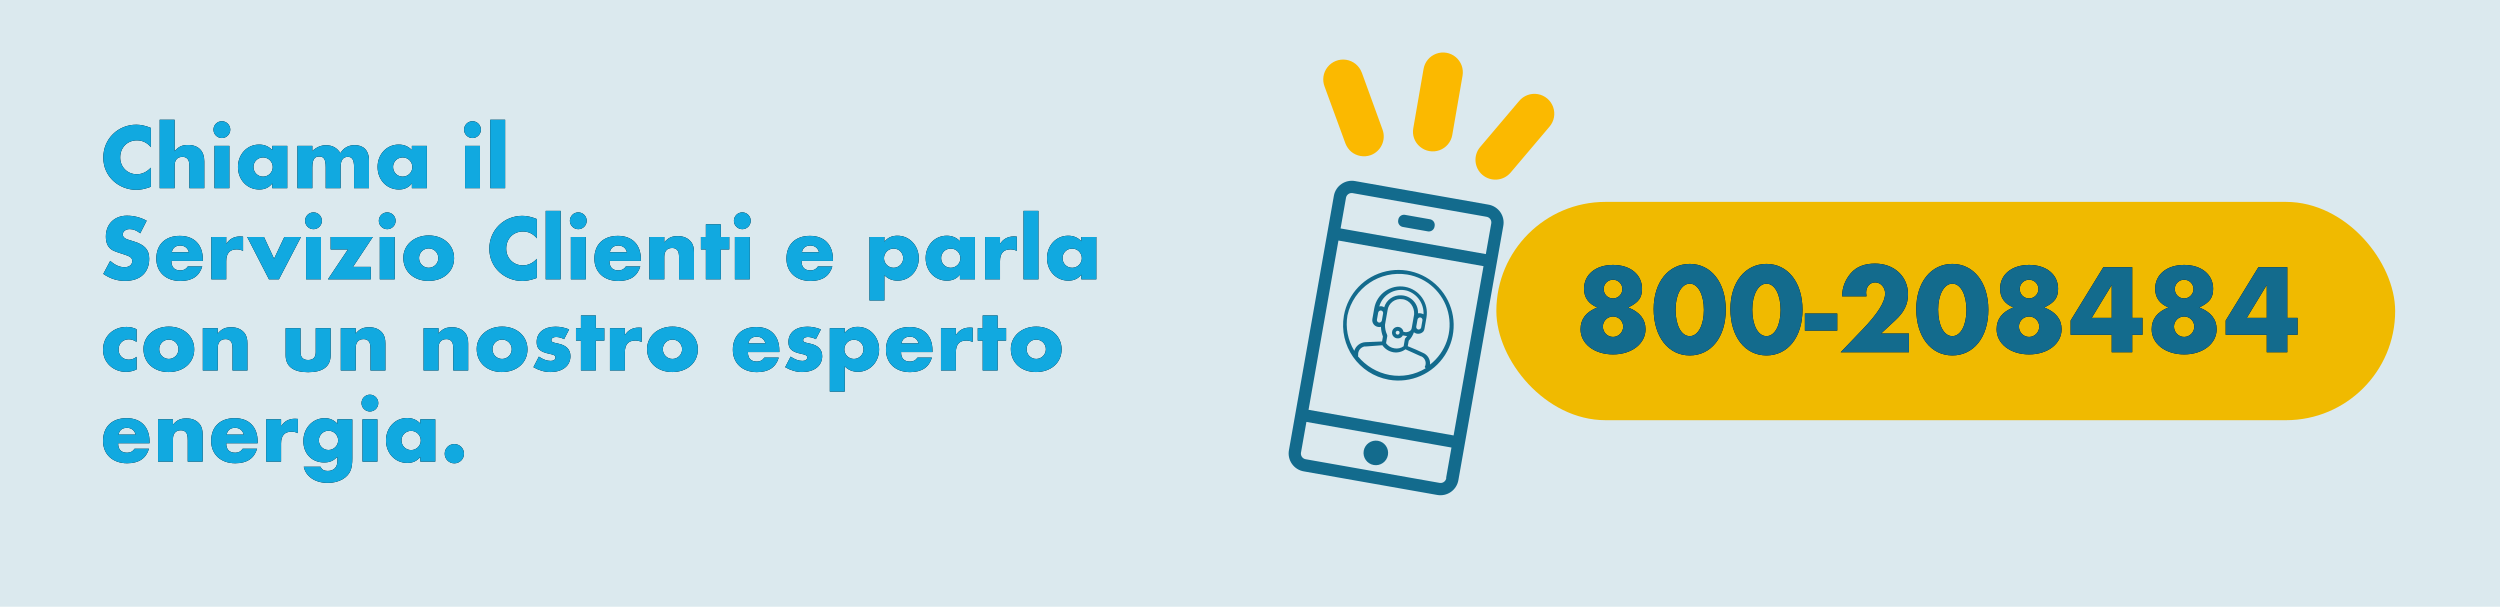
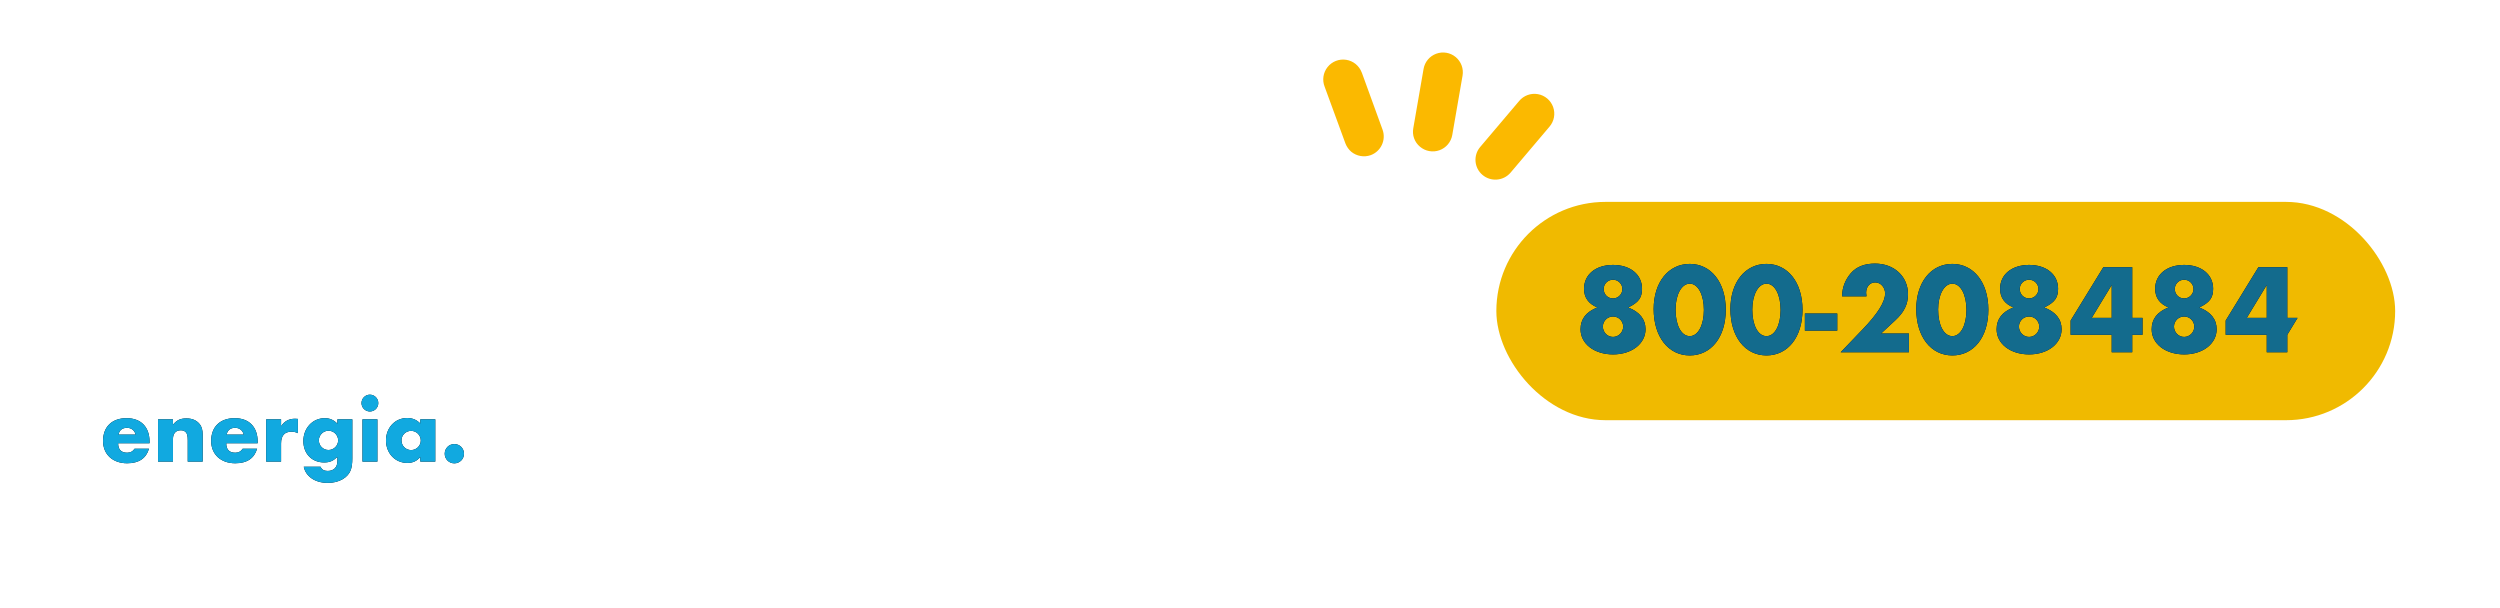
<svg xmlns="http://www.w3.org/2000/svg" xmlns:xlink="http://www.w3.org/1999/xlink" width="1152px" height="280px" viewBox="0 0 1152 280" version="1.1">
  <title>ChiamaTelefono</title>
  <desc>Created with Sketch.</desc>
  <defs>
-     <path d="M23.636,4.222 L23.636,13.114 C21.926,11.024 19.76,9.96 17.214,9.96 C12.768,9.96 9.5,13.266 9.5,17.864 C9.5,22.234 12.806,25.578 17.176,25.578 C19.57,25.578 21.736,24.552 23.636,22.538 L23.636,31.354 L22.876,31.62 C20.596,32.418 18.62,32.76 16.986,32.76 C9.006,32.76 1.71,26.794 1.71,17.902 C1.71,9.2 8.588,2.74 16.91,2.74 C19,2.74 21.242,3.234 23.636,4.222 Z M27.702,32 L27.702,0.46 L34.58,0.46 L34.58,14.976 C36.48,12.696 38.228,12.088 40.812,12.088 C45.676,12.088 48.26,15.014 48.26,19.612 L48.26,32 L41.382,32 L41.382,22.158 C41.382,20.182 41.116,19.004 40.394,18.358 C39.748,17.788 39.064,17.56 38.19,17.56 C35.872,17.56 34.58,19.042 34.58,21.588 L34.58,32 L27.702,32 Z M52.934,12.506 L59.812,12.506 L59.812,32 L52.934,32 L52.934,12.506 Z M52.478,5.02 C52.478,2.892 54.226,1.144 56.354,1.144 C58.482,1.144 60.23,2.892 60.23,5.02 C60.23,7.148 58.482,8.896 56.354,8.896 C54.226,8.896 52.478,7.148 52.478,5.02 Z M70.908,22.196 C70.908,24.704 72.846,26.68 75.354,26.68 C77.786,26.68 79.8,24.704 79.8,22.272 C79.8,19.802 77.786,17.826 75.354,17.826 C72.846,17.826 70.908,19.802 70.908,22.196 Z M79.572,14.444 L79.572,12.506 L86.488,12.506 L86.488,32 L79.572,32 L79.572,29.834 C78.09,31.696 76.114,32.608 73.606,32.608 C67.982,32.608 63.764,28.162 63.764,22.196 C63.764,16.572 67.792,11.898 73.53,11.898 C75.924,11.898 77.976,12.734 79.572,14.444 Z M91.162,32 L91.162,12.506 L98.04,12.506 L98.04,14.9 C99.902,13.114 102.03,12.202 104.348,12.202 C107.274,12.202 109.44,13.418 110.96,15.85 C112.518,13.38 114.684,12.164 117.572,12.164 C121.258,12.164 124.146,14.178 124.146,19.346 L124.146,32 L117.268,32 L117.268,22.386 C117.268,18.396 116.052,17.56 114.38,17.56 C112.176,17.56 111.074,19.156 111.074,22.386 L111.074,32 L104.196,32 L104.196,22.386 C104.196,18.396 103.208,17.408 101.194,17.408 C99.484,17.408 98.04,18.206 98.04,22.386 L98.04,32 L91.162,32 Z M135.242,22.196 C135.242,24.704 137.18,26.68 139.688,26.68 C142.12,26.68 144.134,24.704 144.134,22.272 C144.134,19.802 142.12,17.826 139.688,17.826 C137.18,17.826 135.242,19.802 135.242,22.196 Z M143.906,14.444 L143.906,12.506 L150.822,12.506 L150.822,32 L143.906,32 L143.906,29.834 C142.424,31.696 140.448,32.608 137.94,32.608 C132.316,32.608 128.098,28.162 128.098,22.196 C128.098,16.572 132.126,11.898 137.864,11.898 C140.258,11.898 142.31,12.734 143.906,14.444 Z M168.416,12.506 L175.294,12.506 L175.294,32 L168.416,32 L168.416,12.506 Z M167.96,5.02 C167.96,2.892 169.708,1.144 171.836,1.144 C173.964,1.144 175.712,2.892 175.712,5.02 C175.712,7.148 173.964,8.896 171.836,8.896 C169.708,8.896 167.96,7.148 167.96,5.02 Z M180.006,0.46 L186.884,0.46 L186.884,32 L180.006,32 L180.006,0.46 Z" id="path-1" />
-     <path d="M21.698,46.982 L18.734,52.796 C17.138,51.504 15.504,50.858 13.87,50.858 C12.122,50.858 10.678,51.884 10.678,53.328 C10.678,54.088 11.134,54.772 12.046,55.266 C12.464,55.532 13.718,55.912 15.846,56.558 C20.748,58.078 22.876,60.358 22.876,64.5 C22.876,70.808 18.81,74.722 11.704,74.722 C8.132,74.722 4.826,73.658 1.71,71.492 L4.902,65.488 C7.106,67.464 9.31,68.414 11.476,68.414 C13.642,68.414 15.048,67.312 15.048,65.602 C15.048,64.082 14.212,63.398 10.602,62.296 C7.866,61.46 6.004,60.776 5.13,60.016 C3.648,58.8 2.888,56.862 2.888,54.316 C2.888,48.54 6.84,44.664 12.616,44.664 C15.732,44.664 18.772,45.424 21.698,46.982 Z M33.288,61.536 L41.154,61.536 C40.698,59.598 39.178,58.42 37.164,58.42 C35.074,58.42 33.63,59.522 33.288,61.536 Z M47.576,65.526 L33.098,65.526 C33.098,68.452 34.504,69.896 37.278,69.896 C38.76,69.896 39.9,69.288 40.66,68.072 L47.31,68.072 C45.98,72.518 42.636,74.76 37.24,74.76 C30.628,74.76 26.144,70.694 26.144,64.462 C26.144,57.926 30.324,53.974 36.974,53.974 C43.586,53.974 47.576,58.002 47.576,64.804 L47.576,65.526 Z M51.49,74 L51.49,54.506 L58.368,54.506 L58.368,57.698 C59.85,55.38 61.978,54.24 64.79,54.24 C65.132,54.24 65.588,54.24 66.12,54.316 L66.12,60.89 C65.208,60.434 64.22,60.206 63.156,60.206 C59.964,60.206 58.368,62.03 58.368,65.64 L58.368,74 L51.49,74 Z M68.02,54.506 L75.772,54.506 L80.408,64.5 L85.12,54.506 L92.796,54.506 L82.65,74 L78.052,74 L68.02,54.506 Z M95.152,54.506 L102.03,54.506 L102.03,74 L95.152,74 L95.152,54.506 Z M94.696,47.02 C94.696,44.892 96.444,43.144 98.572,43.144 C100.7,43.144 102.448,44.892 102.448,47.02 C102.448,49.148 100.7,50.896 98.572,50.896 C96.444,50.896 94.696,49.148 94.696,47.02 Z M125.894,54.506 L116.774,68.262 L124.982,68.262 L124.982,74 L105.222,74 L114.418,60.244 L106.476,60.244 L106.476,54.506 L125.894,54.506 Z M129.124,54.506 L136.002,54.506 L136.002,74 L129.124,74 L129.124,54.506 Z M128.668,47.02 C128.668,44.892 130.416,43.144 132.544,43.144 C134.672,43.144 136.42,44.892 136.42,47.02 C136.42,49.148 134.672,50.896 132.544,50.896 C130.416,50.896 128.668,49.148 128.668,47.02 Z M147.212,64.158 C147.212,66.742 149.226,68.68 151.658,68.68 C154.09,68.68 156.104,66.704 156.104,64.196 C156.104,61.726 154.09,59.75 151.658,59.75 C149.226,59.75 147.212,61.726 147.212,64.158 Z M139.954,64.082 C139.954,58.268 144.894,53.784 151.658,53.784 C158.384,53.784 163.362,58.116 163.362,64.272 C163.362,70.466 158.384,74.722 151.544,74.722 C144.856,74.722 139.954,70.466 139.954,64.082 Z M201.514,46.222 L201.514,55.114 C199.804,53.024 197.638,51.96 195.092,51.96 C190.646,51.96 187.378,55.266 187.378,59.864 C187.378,64.234 190.684,67.578 195.054,67.578 C197.448,67.578 199.614,66.552 201.514,64.538 L201.514,73.354 L200.754,73.62 C198.474,74.418 196.498,74.76 194.864,74.76 C186.884,74.76 179.588,68.794 179.588,59.902 C179.588,51.2 186.466,44.74 194.788,44.74 C196.878,44.74 199.12,45.234 201.514,46.222 Z M205.58,42.46 L212.458,42.46 L212.458,74 L205.58,74 L205.58,42.46 Z M217.17,54.506 L224.048,54.506 L224.048,74 L217.17,74 L217.17,54.506 Z M216.714,47.02 C216.714,44.892 218.462,43.144 220.59,43.144 C222.718,43.144 224.466,44.892 224.466,47.02 C224.466,49.148 222.718,50.896 220.59,50.896 C218.462,50.896 216.714,49.148 216.714,47.02 Z M235.144,61.536 L243.01,61.536 C242.554,59.598 241.034,58.42 239.02,58.42 C236.93,58.42 235.486,59.522 235.144,61.536 Z M249.432,65.526 L234.954,65.526 C234.954,68.452 236.36,69.896 239.134,69.896 C240.616,69.896 241.756,69.288 242.516,68.072 L249.166,68.072 C247.836,72.518 244.492,74.76 239.096,74.76 C232.484,74.76 228,70.694 228,64.462 C228,57.926 232.18,53.974 238.83,53.974 C245.442,53.974 249.432,58.002 249.432,64.804 L249.432,65.526 Z M253.346,74 L253.346,54.506 L260.224,54.506 L260.224,56.976 C262.124,54.696 263.872,54.088 266.456,54.088 C269.154,54.088 271.092,55 272.46,56.634 C273.562,57.964 273.904,59.56 273.904,61.612 L273.904,74 L267.026,74 L267.026,64.158 C267.026,62.22 266.798,61.08 266.076,60.396 C265.468,59.788 264.708,59.56 263.834,59.56 C261.516,59.56 260.224,61.042 260.224,63.588 L260.224,74 L253.346,74 Z M290.168,60.244 L286.254,60.244 L286.254,74 L279.376,74 L279.376,60.244 L277.096,60.244 L277.096,54.506 L279.376,54.506 L279.376,48.654 L286.254,48.654 L286.254,54.506 L290.168,54.506 L290.168,60.244 Z M292.752,54.506 L299.63,54.506 L299.63,74 L292.752,74 L292.752,54.506 Z M292.296,47.02 C292.296,44.892 294.044,43.144 296.172,43.144 C298.3,43.144 300.048,44.892 300.048,47.02 C300.048,49.148 298.3,50.896 296.172,50.896 C294.044,50.896 292.296,49.148 292.296,47.02 Z M323.646,61.536 L331.512,61.536 C331.056,59.598 329.536,58.42 327.522,58.42 C325.432,58.42 323.988,59.522 323.646,61.536 Z M337.934,65.526 L323.456,65.526 C323.456,68.452 324.862,69.896 327.636,69.896 C329.118,69.896 330.258,69.288 331.018,68.072 L337.668,68.072 C336.338,72.518 332.994,74.76 327.598,74.76 C320.986,74.76 316.502,70.694 316.502,64.462 C316.502,57.926 320.682,53.974 327.332,53.974 C333.944,53.974 337.934,58.002 337.934,64.804 L337.934,65.526 Z M370.31,64.31 C370.31,61.84 368.448,59.826 365.864,59.826 C363.47,59.826 361.456,61.802 361.456,64.272 C361.456,66.666 363.432,68.68 365.902,68.68 C368.296,68.68 370.31,66.666 370.31,64.31 Z M361.646,72.1 L361.646,83.728 L354.768,83.728 L354.768,54.506 L361.646,54.506 L361.646,56.672 C363.128,54.81 365.104,53.898 367.65,53.898 C373.274,53.898 377.492,58.534 377.492,64.31 C377.492,70.048 373.274,74.608 367.726,74.608 C365.294,74.608 363.28,73.772 361.646,72.1 Z M387.79,64.196 C387.79,66.704 389.728,68.68 392.236,68.68 C394.668,68.68 396.682,66.704 396.682,64.272 C396.682,61.802 394.668,59.826 392.236,59.826 C389.728,59.826 387.79,61.802 387.79,64.196 Z M396.454,56.444 L396.454,54.506 L403.37,54.506 L403.37,74 L396.454,74 L396.454,71.834 C394.972,73.696 392.996,74.608 390.488,74.608 C384.864,74.608 380.646,70.162 380.646,64.196 C380.646,58.572 384.674,53.898 390.412,53.898 C392.806,53.898 394.858,54.734 396.454,56.444 Z M408.044,74 L408.044,54.506 L414.922,54.506 L414.922,57.698 C416.404,55.38 418.532,54.24 421.344,54.24 C421.686,54.24 422.142,54.24 422.674,54.316 L422.674,60.89 C421.762,60.434 420.774,60.206 419.71,60.206 C416.518,60.206 414.922,62.03 414.922,65.64 L414.922,74 L408.044,74 Z M425.752,42.46 L432.63,42.46 L432.63,74 L425.752,74 L425.752,42.46 Z M443.726,64.196 C443.726,66.704 445.664,68.68 448.172,68.68 C450.604,68.68 452.618,66.704 452.618,64.272 C452.618,61.802 450.604,59.826 448.172,59.826 C445.664,59.826 443.726,61.802 443.726,64.196 Z M452.39,56.444 L452.39,54.506 L459.306,54.506 L459.306,74 L452.39,74 L452.39,71.834 C450.908,73.696 448.932,74.608 446.424,74.608 C440.8,74.608 436.582,70.162 436.582,64.196 C436.582,58.572 440.61,53.898 446.348,53.898 C448.742,53.898 450.794,54.734 452.39,56.444 Z" id="path-2" />
-     <path d="M17.062,97 L17.062,102.852 C15.846,102.016 14.668,101.636 13.452,101.636 C10.83,101.636 8.74,103.536 8.74,106.348 C8.74,109.084 10.792,111.022 13.452,111.022 C14.782,111.022 15.96,110.566 17.062,109.692 L17.062,115.544 C15.39,116.266 13.794,116.646 12.236,116.646 C6.612,116.646 1.596,112.618 1.596,106.424 C1.596,100.268 6.308,95.936 12.426,95.936 C14.098,95.936 15.618,96.278 17.062,97 Z M27.474,106.158 C27.474,108.742 29.488,110.68 31.92,110.68 C34.352,110.68 36.366,108.704 36.366,106.196 C36.366,103.726 34.352,101.75 31.92,101.75 C29.488,101.75 27.474,103.726 27.474,106.158 Z M20.216,106.082 C20.216,100.268 25.156,95.784 31.92,95.784 C38.646,95.784 43.624,100.116 43.624,106.272 C43.624,112.466 38.646,116.722 31.806,116.722 C25.118,116.722 20.216,112.466 20.216,106.082 Z M47.576,116 L47.576,96.506 L54.454,96.506 L54.454,98.976 C56.354,96.696 58.102,96.088 60.686,96.088 C63.384,96.088 65.322,97 66.69,98.634 C67.792,99.964 68.134,101.56 68.134,103.612 L68.134,116 L61.256,116 L61.256,106.158 C61.256,104.22 61.028,103.08 60.306,102.396 C59.698,101.788 58.938,101.56 58.064,101.56 C55.746,101.56 54.454,103.042 54.454,105.588 L54.454,116 L47.576,116 Z M85.728,96.506 L92.606,96.506 L92.606,107.564 C92.606,109.958 93.784,111.174 96.102,111.174 C98.42,111.174 99.598,109.958 99.598,107.564 L99.598,96.506 L106.476,96.506 L106.476,108.894 C106.476,114.138 102.942,116.798 96.102,116.798 C89.262,116.798 85.728,114.138 85.728,108.894 L85.728,96.506 Z M111.15,116 L111.15,96.506 L118.028,96.506 L118.028,98.976 C119.928,96.696 121.676,96.088 124.26,96.088 C126.958,96.088 128.896,97 130.264,98.634 C131.366,99.964 131.708,101.56 131.708,103.612 L131.708,116 L124.83,116 L124.83,106.158 C124.83,104.22 124.602,103.08 123.88,102.396 C123.272,101.788 122.512,101.56 121.638,101.56 C119.32,101.56 118.028,103.042 118.028,105.588 L118.028,116 L111.15,116 Z M149.302,116 L149.302,96.506 L156.18,96.506 L156.18,98.976 C158.08,96.696 159.828,96.088 162.412,96.088 C165.11,96.088 167.048,97 168.416,98.634 C169.518,99.964 169.86,101.56 169.86,103.612 L169.86,116 L162.982,116 L162.982,106.158 C162.982,104.22 162.754,103.08 162.032,102.396 C161.424,101.788 160.664,101.56 159.79,101.56 C157.472,101.56 156.18,103.042 156.18,105.588 L156.18,116 L149.302,116 Z M181.032,106.158 C181.032,108.742 183.046,110.68 185.478,110.68 C187.91,110.68 189.924,108.704 189.924,106.196 C189.924,103.726 187.91,101.75 185.478,101.75 C183.046,101.75 181.032,103.726 181.032,106.158 Z M173.774,106.082 C173.774,100.268 178.714,95.784 185.478,95.784 C192.204,95.784 197.182,100.116 197.182,106.272 C197.182,112.466 192.204,116.722 185.364,116.722 C178.676,116.722 173.774,112.466 173.774,106.082 Z M216.372,97.076 L214.054,101.56 C212.8,100.914 211.546,100.572 210.33,100.572 C209.076,100.572 208.202,101.142 208.202,101.978 C208.202,102.852 208.544,103.042 211.318,103.612 C215.08,104.372 216.98,106.386 216.98,109.388 C216.98,113.948 213.18,116.722 207.708,116.722 C205.086,116.722 202.464,115.962 199.918,114.48 L202.426,109.616 C204.364,110.946 206.188,111.592 207.898,111.592 C209.152,111.592 210.064,110.984 210.064,110.11 C210.064,109.122 209.722,108.818 207.138,108.286 C202.882,107.412 201.4,105.892 201.4,102.89 C201.4,98.558 204.82,95.822 210.102,95.822 C212.23,95.822 214.358,96.24 216.372,97.076 Z M232.598,102.244 L228.684,102.244 L228.684,116 L221.806,116 L221.806,102.244 L219.526,102.244 L219.526,96.506 L221.806,96.506 L221.806,90.654 L228.684,90.654 L228.684,96.506 L232.598,96.506 L232.598,102.244 Z M235.182,116 L235.182,96.506 L242.06,96.506 L242.06,99.698 C243.542,97.38 245.67,96.24 248.482,96.24 C248.824,96.24 249.28,96.24 249.812,96.316 L249.812,102.89 C248.9,102.434 247.912,102.206 246.848,102.206 C243.656,102.206 242.06,104.03 242.06,107.64 L242.06,116 L235.182,116 Z M259.54,106.158 C259.54,108.742 261.554,110.68 263.986,110.68 C266.418,110.68 268.432,108.704 268.432,106.196 C268.432,103.726 266.418,101.75 263.986,101.75 C261.554,101.75 259.54,103.726 259.54,106.158 Z M252.282,106.082 C252.282,100.268 257.222,95.784 263.986,95.784 C270.712,95.784 275.69,100.116 275.69,106.272 C275.69,112.466 270.712,116.722 263.872,116.722 C257.184,116.722 252.282,112.466 252.282,106.082 Z M298.946,103.536 L306.812,103.536 C306.356,101.598 304.836,100.42 302.822,100.42 C300.732,100.42 299.288,101.522 298.946,103.536 Z M313.234,107.526 L298.756,107.526 C298.756,110.452 300.162,111.896 302.936,111.896 C304.418,111.896 305.558,111.288 306.318,110.072 L312.968,110.072 C311.638,114.518 308.294,116.76 302.898,116.76 C296.286,116.76 291.802,112.694 291.802,106.462 C291.802,99.926 295.982,95.974 302.632,95.974 C309.244,95.974 313.234,100.002 313.234,106.804 L313.234,107.526 Z M332.386,97.076 L330.068,101.56 C328.814,100.914 327.56,100.572 326.344,100.572 C325.09,100.572 324.216,101.142 324.216,101.978 C324.216,102.852 324.558,103.042 327.332,103.612 C331.094,104.372 332.994,106.386 332.994,109.388 C332.994,113.948 329.194,116.722 323.722,116.722 C321.1,116.722 318.478,115.962 315.932,114.48 L318.44,109.616 C320.378,110.946 322.202,111.592 323.912,111.592 C325.166,111.592 326.078,110.984 326.078,110.11 C326.078,109.122 325.736,108.818 323.152,108.286 C318.896,107.412 317.414,105.892 317.414,102.89 C317.414,98.558 320.834,95.822 326.116,95.822 C328.244,95.822 330.372,96.24 332.386,97.076 Z M352.032,106.31 C352.032,103.84 350.17,101.826 347.586,101.826 C345.192,101.826 343.178,103.802 343.178,106.272 C343.178,108.666 345.154,110.68 347.624,110.68 C350.018,110.68 352.032,108.666 352.032,106.31 Z M343.368,114.1 L343.368,125.728 L336.49,125.728 L336.49,96.506 L343.368,96.506 L343.368,98.672 C344.85,96.81 346.826,95.898 349.372,95.898 C354.996,95.898 359.214,100.534 359.214,106.31 C359.214,112.048 354.996,116.608 349.448,116.608 C347.016,116.608 345.002,115.772 343.368,114.1 Z M369.512,103.536 L377.378,103.536 C376.922,101.598 375.402,100.42 373.388,100.42 C371.298,100.42 369.854,101.522 369.512,103.536 Z M383.8,107.526 L369.322,107.526 C369.322,110.452 370.728,111.896 373.502,111.896 C374.984,111.896 376.124,111.288 376.884,110.072 L383.534,110.072 C382.204,114.518 378.86,116.76 373.464,116.76 C366.852,116.76 362.368,112.694 362.368,106.462 C362.368,99.926 366.548,95.974 373.198,95.974 C379.81,95.974 383.8,100.002 383.8,106.804 L383.8,107.526 Z M387.714,116 L387.714,96.506 L394.592,96.506 L394.592,99.698 C396.074,97.38 398.202,96.24 401.014,96.24 C401.356,96.24 401.812,96.24 402.344,96.316 L402.344,102.89 C401.432,102.434 400.444,102.206 399.38,102.206 C396.188,102.206 394.592,104.03 394.592,107.64 L394.592,116 L387.714,116 Z M417.734,102.244 L413.82,102.244 L413.82,116 L406.942,116 L406.942,102.244 L404.662,102.244 L404.662,96.506 L406.942,96.506 L406.942,90.654 L413.82,90.654 L413.82,96.506 L417.734,96.506 L417.734,102.244 Z M427.158,106.158 C427.158,108.742 429.172,110.68 431.604,110.68 C434.036,110.68 436.05,108.704 436.05,106.196 C436.05,103.726 434.036,101.75 431.604,101.75 C429.172,101.75 427.158,103.726 427.158,106.158 Z M419.9,106.082 C419.9,100.268 424.84,95.784 431.604,95.784 C438.33,95.784 443.308,100.116 443.308,106.272 C443.308,112.466 438.33,116.722 431.49,116.722 C424.802,116.722 419.9,112.466 419.9,106.082 Z" id="path-3" />
    <path d="M8.74,145.536 L16.606,145.536 C16.15,143.598 14.63,142.42 12.616,142.42 C10.526,142.42 9.082,143.522 8.74,145.536 Z M23.028,149.526 L8.55,149.526 C8.55,152.452 9.956,153.896 12.73,153.896 C14.212,153.896 15.352,153.288 16.112,152.072 L22.762,152.072 C21.432,156.518 18.088,158.76 12.692,158.76 C6.08,158.76 1.596,154.694 1.596,148.462 C1.596,141.926 5.776,137.974 12.426,137.974 C19.038,137.974 23.028,142.002 23.028,148.804 L23.028,149.526 Z M26.942,158 L26.942,138.506 L33.82,138.506 L33.82,140.976 C35.72,138.696 37.468,138.088 40.052,138.088 C42.75,138.088 44.688,139 46.056,140.634 C47.158,141.964 47.5,143.56 47.5,145.612 L47.5,158 L40.622,158 L40.622,148.158 C40.622,146.22 40.394,145.08 39.672,144.396 C39.064,143.788 38.304,143.56 37.43,143.56 C35.112,143.56 33.82,145.042 33.82,147.588 L33.82,158 L26.942,158 Z M58.558,145.536 L66.424,145.536 C65.968,143.598 64.448,142.42 62.434,142.42 C60.344,142.42 58.9,143.522 58.558,145.536 Z M72.846,149.526 L58.368,149.526 C58.368,152.452 59.774,153.896 62.548,153.896 C64.03,153.896 65.17,153.288 65.93,152.072 L72.58,152.072 C71.25,156.518 67.906,158.76 62.51,158.76 C55.898,158.76 51.414,154.694 51.414,148.462 C51.414,141.926 55.594,137.974 62.244,137.974 C68.856,137.974 72.846,142.002 72.846,148.804 L72.846,149.526 Z M76.76,158 L76.76,138.506 L83.638,138.506 L83.638,141.698 C85.12,139.38 87.248,138.24 90.06,138.24 C90.402,138.24 90.858,138.24 91.39,138.316 L91.39,144.89 C90.478,144.434 89.49,144.206 88.426,144.206 C85.234,144.206 83.638,146.03 83.638,149.64 L83.638,158 L76.76,158 Z M101.042,148.158 C101.042,150.666 102.98,152.642 105.488,152.642 C107.92,152.642 109.934,150.666 109.934,148.196 C109.934,145.688 107.844,143.75 105.488,143.75 C103.094,143.75 101.042,145.764 101.042,148.158 Z M109.592,138.506 L116.47,138.506 L116.47,156.67 C116.47,158.836 116.204,160.584 115.748,161.876 C114.494,165.258 110.542,167.804 105.146,167.804 C99.028,167.804 94.924,164.574 94.088,160.356 L101.84,160.356 C102.334,161.648 103.398,162.294 105.108,162.294 C107.958,162.294 109.592,160.584 109.592,157.696 L109.592,155.834 C107.54,157.734 106.02,158.38 103.436,158.38 C97.888,158.38 93.898,154.39 93.898,148.538 C93.898,142.572 98.154,137.974 103.778,137.974 C106.096,137.974 108.034,138.848 109.592,140.558 L109.592,138.506 Z M121.144,138.506 L128.022,138.506 L128.022,158 L121.144,158 L121.144,138.506 Z M120.688,131.02 C120.688,128.892 122.436,127.144 124.564,127.144 C126.692,127.144 128.44,128.892 128.44,131.02 C128.44,133.148 126.692,134.896 124.564,134.896 C122.436,134.896 120.688,133.148 120.688,131.02 Z M139.118,148.196 C139.118,150.704 141.056,152.68 143.564,152.68 C145.996,152.68 148.01,150.704 148.01,148.272 C148.01,145.802 145.996,143.826 143.564,143.826 C141.056,143.826 139.118,145.802 139.118,148.196 Z M147.782,140.444 L147.782,138.506 L154.698,138.506 L154.698,158 L147.782,158 L147.782,155.834 C146.3,157.696 144.324,158.608 141.816,158.608 C136.192,158.608 131.974,154.162 131.974,148.196 C131.974,142.572 136.002,137.898 141.74,137.898 C144.134,137.898 146.186,138.734 147.782,140.444 Z M159.03,154.352 C159.03,151.882 161.006,149.906 163.476,149.906 C165.946,149.906 167.922,151.882 167.922,154.352 C167.922,156.822 165.946,158.798 163.476,158.798 C161.006,158.798 159.03,156.822 159.03,154.352 Z" id="path-4" />
-     <path d="M13,31.144 C13,33.744 15.028,35.928 17.68,35.928 C20.228,35.928 22.36,33.796 22.36,31.196 C22.36,28.596 20.228,26.516 17.68,26.516 C15.08,26.516 13,28.596 13,31.144 Z M13.364,13.828 C13.364,16.272 15.236,18.196 17.68,18.196 C20.124,18.196 21.996,16.116 21.996,13.88 C21.996,11.54 20.072,9.564 17.68,9.564 C15.288,9.564 13.364,11.488 13.364,13.828 Z M10.452,22.356 C6.344,20.64 4.316,17.78 4.316,13.724 C4.316,7.12 9.776,2.752 17.68,2.752 C25.584,2.752 31.044,7.12 31.044,13.724 C31.044,17.832 29.484,20.068 24.648,22.356 C30.004,24.436 32.656,27.816 32.656,32.392 C32.656,38.996 26.364,43.988 17.68,43.988 C9.204,43.988 2.704,39.204 2.704,32.392 C2.704,27.712 5.304,24.332 10.452,22.356 Z M46.488,23.344 C46.488,30.416 49.088,35.564 53.04,35.564 C56.888,35.564 59.54,30.468 59.54,23.5 C59.54,16.532 56.888,11.384 53.04,11.384 C49.192,11.384 46.488,16.584 46.488,23.344 Z M36.4,23.084 C36.4,10.812 43.16,2.284 53.04,2.284 C62.764,2.284 69.628,10.708 69.628,23.396 C69.628,36.084 62.816,44.456 53.04,44.456 C43.108,44.456 36.4,35.772 36.4,23.084 Z M81.848,23.344 C81.848,30.416 84.448,35.564 88.4,35.564 C92.248,35.564 94.9,30.468 94.9,23.5 C94.9,16.532 92.248,11.384 88.4,11.384 C84.552,11.384 81.848,16.584 81.848,23.344 Z M71.76,23.084 C71.76,10.812 78.52,2.284 88.4,2.284 C98.124,2.284 104.988,10.708 104.988,23.396 C104.988,36.084 98.176,44.456 88.4,44.456 C78.468,44.456 71.76,35.772 71.76,23.084 Z M106.08,33.016 L106.08,25.164 L121.004,25.164 L121.004,33.016 L106.08,33.016 Z M154.024,34.368 L154.024,43 L122.564,43 L132.548,32.6 C139.672,25.216 143.052,19.756 143.052,15.908 C143.052,13.048 140.972,10.812 138.476,10.812 C136.032,10.812 134.316,12.788 134.316,15.596 C134.316,15.96 134.368,16.48 134.472,17.208 L123.24,17.208 C123.24,12.996 124.8,9.512 127.14,6.704 C129.844,3.48 133.744,2.128 138.424,2.128 C147.16,2.128 153.608,8.004 153.608,16.272 C153.608,20.848 151.84,24.488 147.784,28.232 L141.18,34.368 L154.024,34.368 Z M167.492,23.344 C167.492,30.416 170.092,35.564 174.044,35.564 C177.892,35.564 180.544,30.468 180.544,23.5 C180.544,16.532 177.892,11.384 174.044,11.384 C170.196,11.384 167.492,16.584 167.492,23.344 Z M157.404,23.084 C157.404,10.812 164.164,2.284 174.044,2.284 C183.768,2.284 190.632,10.708 190.632,23.396 C190.632,36.084 183.82,44.456 174.044,44.456 C164.112,44.456 157.404,35.772 157.404,23.084 Z M204.724,31.144 C204.724,33.744 206.752,35.928 209.404,35.928 C211.952,35.928 214.084,33.796 214.084,31.196 C214.084,28.596 211.952,26.516 209.404,26.516 C206.804,26.516 204.724,28.596 204.724,31.144 Z M205.088,13.828 C205.088,16.272 206.96,18.196 209.404,18.196 C211.848,18.196 213.72,16.116 213.72,13.88 C213.72,11.54 211.796,9.564 209.404,9.564 C207.012,9.564 205.088,11.488 205.088,13.828 Z M202.176,22.356 C198.068,20.64 196.04,17.78 196.04,13.724 C196.04,7.12 201.5,2.752 209.404,2.752 C217.308,2.752 222.768,7.12 222.768,13.724 C222.768,17.832 221.208,20.068 216.372,22.356 C221.728,24.436 224.38,27.816 224.38,32.392 C224.38,38.996 218.088,43.988 209.404,43.988 C200.928,43.988 194.428,39.204 194.428,32.392 C194.428,27.712 197.028,24.332 202.176,22.356 Z M238.264,27.14 L247.468,27.14 L247.468,12.008 L238.264,27.14 Z M256.932,3.792 L256.932,27.14 L261.664,27.14 L261.664,34.94 L256.932,34.94 L256.932,43 L247.468,43 L247.468,34.94 L228.54,34.94 L228.54,28.388 L243.62,3.792 L256.932,3.792 Z M276.172,31.144 C276.172,33.744 278.2,35.928 280.852,35.928 C283.4,35.928 285.532,33.796 285.532,31.196 C285.532,28.596 283.4,26.516 280.852,26.516 C278.252,26.516 276.172,28.596 276.172,31.144 Z M276.536,13.828 C276.536,16.272 278.408,18.196 280.852,18.196 C283.296,18.196 285.168,16.116 285.168,13.88 C285.168,11.54 283.244,9.564 280.852,9.564 C278.46,9.564 276.536,11.488 276.536,13.828 Z M273.624,22.356 C269.516,20.64 267.488,17.78 267.488,13.724 C267.488,7.12 272.948,2.752 280.852,2.752 C288.756,2.752 294.216,7.12 294.216,13.724 C294.216,17.832 292.656,20.068 287.82,22.356 C293.176,24.436 295.828,27.816 295.828,32.392 C295.828,38.996 289.536,43.988 280.852,43.988 C272.376,43.988 265.876,39.204 265.876,32.392 C265.876,27.712 268.476,24.332 273.624,22.356 Z M309.712,27.14 L318.916,27.14 L318.916,12.008 L309.712,27.14 Z M328.38,3.792 L328.38,27.14 L333.112,27.14 L333.112,34.94 L328.38,34.94 L328.38,43 L318.916,43 L318.916,34.94 L299.988,34.94 L299.988,28.388 L315.068,3.792 L328.38,3.792 Z" id="path-5" />
+     <path d="M13,31.144 C13,33.744 15.028,35.928 17.68,35.928 C20.228,35.928 22.36,33.796 22.36,31.196 C22.36,28.596 20.228,26.516 17.68,26.516 C15.08,26.516 13,28.596 13,31.144 Z M13.364,13.828 C13.364,16.272 15.236,18.196 17.68,18.196 C20.124,18.196 21.996,16.116 21.996,13.88 C21.996,11.54 20.072,9.564 17.68,9.564 C15.288,9.564 13.364,11.488 13.364,13.828 Z M10.452,22.356 C6.344,20.64 4.316,17.78 4.316,13.724 C4.316,7.12 9.776,2.752 17.68,2.752 C25.584,2.752 31.044,7.12 31.044,13.724 C31.044,17.832 29.484,20.068 24.648,22.356 C30.004,24.436 32.656,27.816 32.656,32.392 C32.656,38.996 26.364,43.988 17.68,43.988 C9.204,43.988 2.704,39.204 2.704,32.392 C2.704,27.712 5.304,24.332 10.452,22.356 Z M46.488,23.344 C46.488,30.416 49.088,35.564 53.04,35.564 C56.888,35.564 59.54,30.468 59.54,23.5 C59.54,16.532 56.888,11.384 53.04,11.384 C49.192,11.384 46.488,16.584 46.488,23.344 Z M36.4,23.084 C36.4,10.812 43.16,2.284 53.04,2.284 C62.764,2.284 69.628,10.708 69.628,23.396 C69.628,36.084 62.816,44.456 53.04,44.456 C43.108,44.456 36.4,35.772 36.4,23.084 Z M81.848,23.344 C81.848,30.416 84.448,35.564 88.4,35.564 C92.248,35.564 94.9,30.468 94.9,23.5 C94.9,16.532 92.248,11.384 88.4,11.384 C84.552,11.384 81.848,16.584 81.848,23.344 Z M71.76,23.084 C71.76,10.812 78.52,2.284 88.4,2.284 C98.124,2.284 104.988,10.708 104.988,23.396 C104.988,36.084 98.176,44.456 88.4,44.456 C78.468,44.456 71.76,35.772 71.76,23.084 Z M106.08,33.016 L106.08,25.164 L121.004,25.164 L121.004,33.016 L106.08,33.016 Z M154.024,34.368 L154.024,43 L122.564,43 L132.548,32.6 C139.672,25.216 143.052,19.756 143.052,15.908 C143.052,13.048 140.972,10.812 138.476,10.812 C136.032,10.812 134.316,12.788 134.316,15.596 C134.316,15.96 134.368,16.48 134.472,17.208 L123.24,17.208 C123.24,12.996 124.8,9.512 127.14,6.704 C129.844,3.48 133.744,2.128 138.424,2.128 C147.16,2.128 153.608,8.004 153.608,16.272 C153.608,20.848 151.84,24.488 147.784,28.232 L141.18,34.368 L154.024,34.368 Z M167.492,23.344 C167.492,30.416 170.092,35.564 174.044,35.564 C177.892,35.564 180.544,30.468 180.544,23.5 C180.544,16.532 177.892,11.384 174.044,11.384 C170.196,11.384 167.492,16.584 167.492,23.344 Z M157.404,23.084 C157.404,10.812 164.164,2.284 174.044,2.284 C183.768,2.284 190.632,10.708 190.632,23.396 C190.632,36.084 183.82,44.456 174.044,44.456 C164.112,44.456 157.404,35.772 157.404,23.084 Z M204.724,31.144 C204.724,33.744 206.752,35.928 209.404,35.928 C211.952,35.928 214.084,33.796 214.084,31.196 C214.084,28.596 211.952,26.516 209.404,26.516 C206.804,26.516 204.724,28.596 204.724,31.144 Z M205.088,13.828 C205.088,16.272 206.96,18.196 209.404,18.196 C211.848,18.196 213.72,16.116 213.72,13.88 C213.72,11.54 211.796,9.564 209.404,9.564 C207.012,9.564 205.088,11.488 205.088,13.828 Z M202.176,22.356 C198.068,20.64 196.04,17.78 196.04,13.724 C196.04,7.12 201.5,2.752 209.404,2.752 C217.308,2.752 222.768,7.12 222.768,13.724 C222.768,17.832 221.208,20.068 216.372,22.356 C221.728,24.436 224.38,27.816 224.38,32.392 C224.38,38.996 218.088,43.988 209.404,43.988 C200.928,43.988 194.428,39.204 194.428,32.392 C194.428,27.712 197.028,24.332 202.176,22.356 Z M238.264,27.14 L247.468,27.14 L247.468,12.008 L238.264,27.14 Z M256.932,3.792 L256.932,27.14 L261.664,27.14 L261.664,34.94 L256.932,34.94 L256.932,43 L247.468,43 L247.468,34.94 L228.54,34.94 L228.54,28.388 L243.62,3.792 L256.932,3.792 Z M276.172,31.144 C276.172,33.744 278.2,35.928 280.852,35.928 C283.4,35.928 285.532,33.796 285.532,31.196 C285.532,28.596 283.4,26.516 280.852,26.516 C278.252,26.516 276.172,28.596 276.172,31.144 Z M276.536,13.828 C276.536,16.272 278.408,18.196 280.852,18.196 C283.296,18.196 285.168,16.116 285.168,13.88 C285.168,11.54 283.244,9.564 280.852,9.564 C278.46,9.564 276.536,11.488 276.536,13.828 Z M273.624,22.356 C269.516,20.64 267.488,17.78 267.488,13.724 C267.488,7.12 272.948,2.752 280.852,2.752 C288.756,2.752 294.216,7.12 294.216,13.724 C294.216,17.832 292.656,20.068 287.82,22.356 C293.176,24.436 295.828,27.816 295.828,32.392 C295.828,38.996 289.536,43.988 280.852,43.988 C272.376,43.988 265.876,39.204 265.876,32.392 C265.876,27.712 268.476,24.332 273.624,22.356 Z M309.712,27.14 L318.916,27.14 L318.916,12.008 L309.712,27.14 Z M328.38,3.792 L328.38,27.14 L333.112,27.14 L328.38,34.94 L328.38,43 L318.916,43 L318.916,34.94 L299.988,34.94 L299.988,28.388 L315.068,3.792 L328.38,3.792 Z" id="path-5" />
  </defs>
  <g id="Page-1" stroke="none" stroke-width="1" fill="none" fill-rule="evenodd">
    <g id="ChiamaTelefono">
-       <rect id="Rectangle_3_copy_2" fill="#136B8D" opacity="0.15" x="0" y="0" width="1152" height="279.583" />
      <rect id="Rectangle_2_copy_6" fill="#F0BA00" x="689.52" y="93.032" width="414.169" height="100.591" rx="50.295" />
      <g id="Chiama_il_Servizio_Clienti_e_parla_con_un_nostro_esperto_energia." transform="translate(45.885, 54.716)">
        <g id="Chiama-il">
          <use fill="#000000" xlink:href="#path-1" />
          <use fill="#11A9E0" xlink:href="#path-1" />
        </g>
        <g id="Servizio-Clienti-e-parla">
          <use fill="#000000" xlink:href="#path-2" />
          <use fill="#11A9E0" xlink:href="#path-2" />
        </g>
        <g id="con-un-nostro-esperto">
          <use fill="#000000" xlink:href="#path-3" />
          <use fill="#11A9E0" xlink:href="#path-3" />
        </g>
        <g id="energia.">
          <use fill="#000000" xlink:href="#path-4" />
          <use fill="#11A9E0" xlink:href="#path-4" />
        </g>
      </g>
      <g id="_800-208484" transform="translate(725.604, 119.328)">
        <g id="800-208484">
          <use fill="#000000" xlink:href="#path-5" />
          <use fill="#136B8D" xlink:href="#path-5" />
        </g>
      </g>
      <g id="Group_574" transform="translate(648.634, 123.476) rotate(10.018) translate(-648.634, -123.476) translate(594.134, 21.976)" fill-rule="nonzero">
        <path d="M81.001,53.274 C76.654,50.738 75.185,45.158 77.719,40.81 L77.726,40.798 L91.71,16.813 C93.339,13.953 96.377,12.186 99.668,12.185 C102.96,12.185 105.999,13.95 107.629,16.81 C109.259,19.669 109.229,23.184 107.551,26.016 L93.568,50 C90.996,54.365 85.377,55.829 81.001,53.274 Z M50.381,45.486 C47.556,43.877 45.827,40.86 45.867,37.609 L45.778,9.909 C45.763,6.653 47.486,3.635 50.298,1.993 C53.11,0.351 56.585,0.335 59.413,1.949 C62.241,3.564 63.993,6.565 64.009,9.821 L64.098,37.609 C64.101,40.877 62.355,43.895 59.521,45.522 C56.688,47.149 53.201,47.135 50.381,45.485 L50.381,45.486 Z M19.583,53.274 C18.242,52.462 17.118,51.339 16.304,50 L2.326,25.928 C0.597,23.129 0.503,19.616 2.082,16.729 C3.66,13.842 6.667,12.024 9.957,11.968 C13.247,11.912 16.314,13.627 17.99,16.459 L18.167,16.724 L32.062,40.796 C34.551,45.174 33.051,50.74 28.699,53.274 C25.869,54.868 22.413,54.868 19.583,53.274 Z" id="Path_455" fill="#FBB900" />
-         <path d="M54.895,182.306 C58.023,182.306 60.559,184.842 60.559,187.97 C60.559,191.098 58.023,193.634 54.895,193.634 C51.766,193.634 49.23,191.098 49.23,187.97 C49.251,184.85 51.775,182.326 54.895,182.306 Z M86.046,66.284 L23.743,66.284 C19.1,66.235 15.296,69.959 15.247,74.602 C15.247,74.661 15.247,74.72 15.247,74.78 L15.247,193.633 C15.217,195.896 16.103,198.074 17.703,199.674 C19.302,201.274 21.481,202.159 23.743,202.13 L86.046,202.13 C88.308,202.159 90.486,201.274 92.086,199.674 C93.686,198.074 94.571,195.896 94.542,193.633 L94.542,74.78 C94.571,72.517 93.686,70.339 92.086,68.739 C90.486,67.14 88.308,66.254 86.046,66.284 Z M88.877,193.633 C88.926,194.336 88.693,195.029 88.231,195.56 C87.769,196.091 87.114,196.417 86.412,196.465 C86.29,196.474 86.167,196.474 86.046,196.465 L23.743,196.465 C23.04,196.514 22.347,196.281 21.816,195.819 C21.285,195.357 20.96,194.702 20.911,194 C20.902,193.878 20.902,193.755 20.911,193.633 L20.911,179.474 L88.789,179.474 L88.789,193.633 L88.877,193.633 Z M88.877,173.81 L20.91,173.81 L20.91,94.604 L88.789,94.604 L88.789,173.811 L88.877,173.81 Z M88.877,88.939 L20.91,88.939 L20.91,74.78 C20.862,74.077 21.094,73.384 21.556,72.853 C22.019,72.322 22.673,71.996 23.376,71.948 C23.498,71.939 23.62,71.939 23.742,71.948 L86.046,71.948 C86.748,71.899 87.441,72.132 87.972,72.594 C88.503,73.057 88.829,73.711 88.877,74.414 C88.886,74.536 88.886,74.658 88.877,74.78 L88.877,88.939 Z M60.558,77.611 L49.23,77.611 C48.528,77.563 47.835,77.795 47.304,78.258 C46.773,78.72 46.447,79.375 46.399,80.077 C46.39,80.199 46.39,80.321 46.399,80.443 C46.35,81.146 46.582,81.839 47.045,82.37 C47.507,82.901 48.162,83.226 48.864,83.275 C48.986,83.284 49.108,83.284 49.23,83.275 L60.558,83.275 C61.261,83.323 61.954,83.091 62.485,82.629 C63.016,82.166 63.341,81.512 63.39,80.809 C63.399,80.687 63.399,80.565 63.39,80.443 C63.439,79.741 63.206,79.048 62.744,78.517 C62.281,77.985 61.627,77.66 60.924,77.611 C60.802,77.603 60.68,77.603 60.558,77.611 Z M54.894,153.72 C65.202,153.72 74.496,147.511 78.441,137.987 C82.386,128.463 80.205,117.5 72.916,110.211 C65.627,102.921 54.664,100.741 45.14,104.686 C35.616,108.631 29.406,117.924 29.406,128.233 C29.442,142.295 40.833,153.686 54.895,153.72 L54.894,153.72 Z M70.735,145.578 C66.362,149.433 60.724,151.543 54.895,151.505 C49.081,151.459 43.47,149.36 39.053,145.578 L39.053,145.047 C38.497,143.17 39.508,141.187 41.353,140.534 L41.618,140.534 L49.229,138.588 C50.655,140.038 52.597,140.865 54.631,140.888 L54.896,140.888 C56.846,140.841 58.696,140.012 60.029,138.588 L67.64,140.534 L67.905,140.534 C68.816,140.817 69.575,141.455 70.008,142.305 C70.441,143.155 70.512,144.144 70.206,145.047 L70.735,145.578 Z M44.717,121.241 C45.292,115.542 50.339,111.363 56.045,111.86 C60.936,112.502 64.784,116.351 65.426,121.241 C64.591,120.976 63.695,120.976 62.86,121.241 C62.576,119.148 61.473,117.253 59.792,115.973 C58.111,114.693 55.991,114.134 53.898,114.418 L53.832,114.427 C50.245,114.821 47.412,117.654 47.018,121.241 C46.293,120.884 45.442,120.884 44.717,121.241 Z M47.018,124.073 L47.018,127.436 C46.976,128.053 46.485,128.545 45.867,128.586 C45.237,128.575 44.728,128.066 44.717,127.436 L44.717,124.073 C44.759,123.456 45.25,122.964 45.867,122.923 C46.498,122.934 47.007,123.442 47.018,124.073 Z M65.422,124.073 L65.422,127.436 C65.381,128.053 64.889,128.545 64.272,128.586 C63.642,128.575 63.133,128.066 63.122,127.436 L63.122,124.073 C63.163,123.456 63.655,122.964 64.272,122.923 C64.904,122.932 65.414,123.441 65.425,124.073 L65.422,124.073 Z M54.626,116.108 C57.989,115.843 60.82,118.675 61.174,122.038 L61.174,128.499 C61.174,129.649 60.289,130.446 58.874,130.8 L57.723,130.8 C57.383,129.78 56.462,129.065 55.39,128.988 C54.317,128.912 53.304,129.49 52.823,130.451 C52.342,131.413 52.488,132.57 53.193,133.382 C53.897,134.195 55.022,134.503 56.042,134.163 C56.853,133.927 57.488,133.292 57.723,132.481 L59.758,132.481 C59.493,132.746 59.493,133.012 59.227,133.366 C59.009,133.606 58.911,133.932 58.962,134.252 L58.962,137.352 C57.915,138.426 56.479,139.032 54.98,139.034 C53.392,139.086 51.854,138.477 50.732,137.352 L50.732,134.252 C50.758,133.934 50.663,133.618 50.467,133.366 C49.6,132.092 49.026,130.641 48.785,129.118 L48.785,122.304 C48.71,120.7 49.29,119.135 50.391,117.967 C51.492,116.799 53.021,116.128 54.626,116.109 L54.626,116.108 Z M56.042,131.684 C56.042,132.042 55.827,132.365 55.496,132.503 C55.166,132.64 54.785,132.564 54.531,132.311 C54.278,132.058 54.202,131.677 54.339,131.346 C54.476,131.016 54.799,130.8 55.157,130.8 C55.4,130.769 55.643,130.852 55.817,131.025 C55.991,131.198 56.075,131.441 56.045,131.684 L56.042,131.684 Z M54.892,104.515 C64.161,104.439 72.599,109.851 76.396,118.307 C80.193,126.764 78.632,136.665 72.417,143.543 C72.227,141.18 70.493,139.23 68.169,138.764 L64.806,137.879 L60.824,136.993 L60.824,134.427 C61.691,133.152 62.265,131.701 62.506,130.179 C64.001,130.996 65.875,130.489 66.754,129.028 C66.969,128.589 67.06,128.099 67.019,127.612 L67.019,122.479 C67.019,115.734 61.551,110.266 54.806,110.266 C48.061,110.266 42.593,115.734 42.593,122.479 L42.593,127.523 C42.612,129.228 43.989,130.605 45.693,130.624 C46.181,130.665 46.67,130.574 47.11,130.359 C47.437,131.856 48.004,133.291 48.791,134.607 L48.791,136.907 L41.18,138.589 C38.915,139.154 37.228,141.051 36.932,143.368 C33.122,139.073 31.013,133.533 31.003,127.792 C31.519,114.917 42.014,104.695 54.898,104.517 L54.892,104.515 Z" id="Path_456" fill="#136B8D" />
      </g>
    </g>
  </g>
</svg>